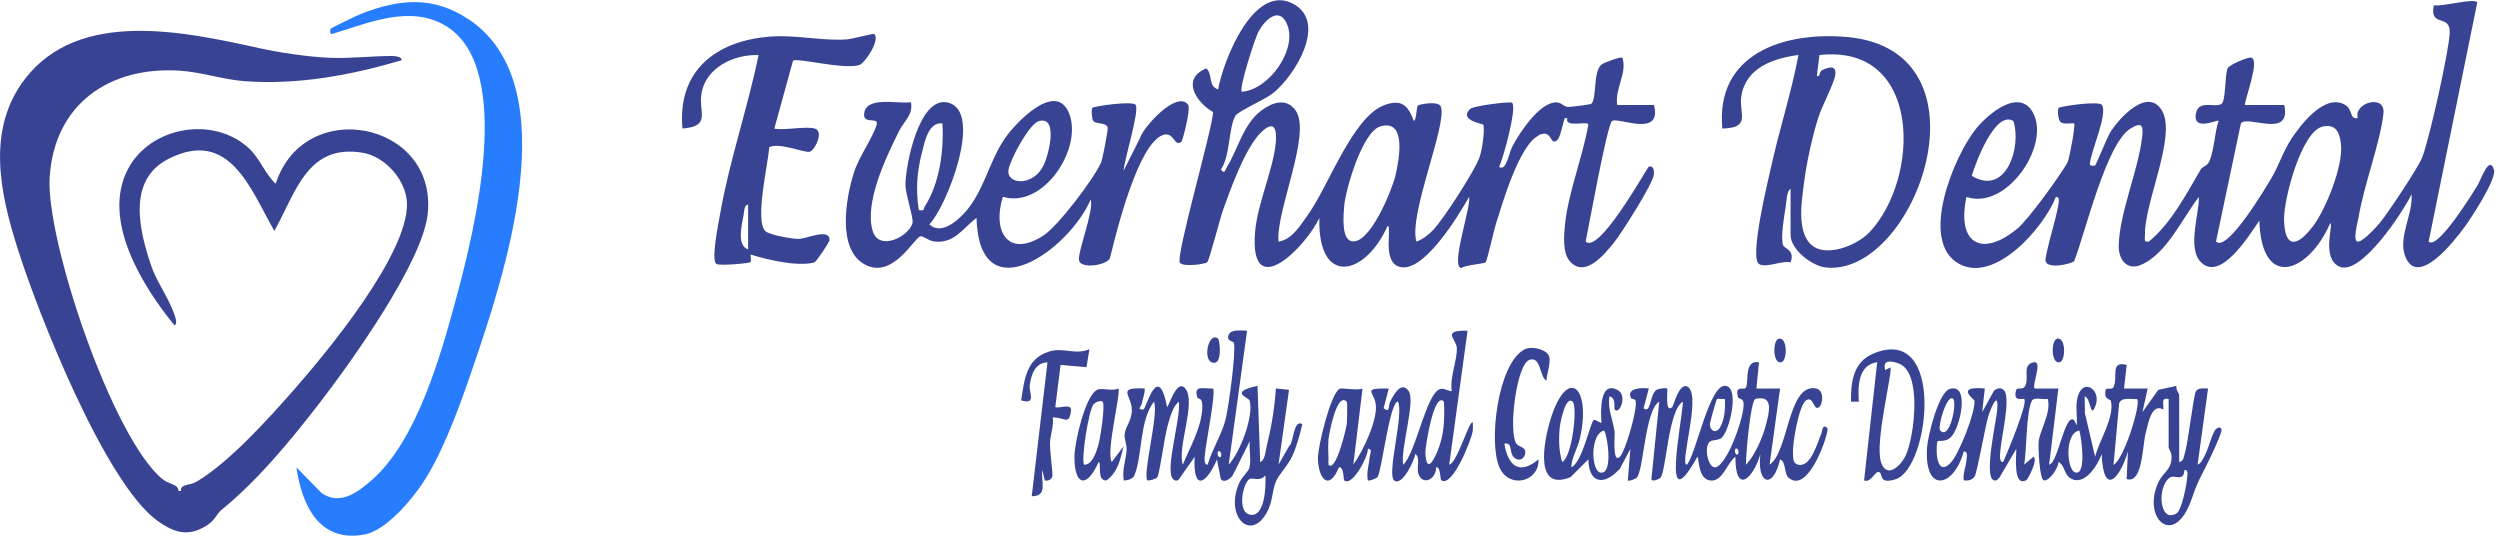
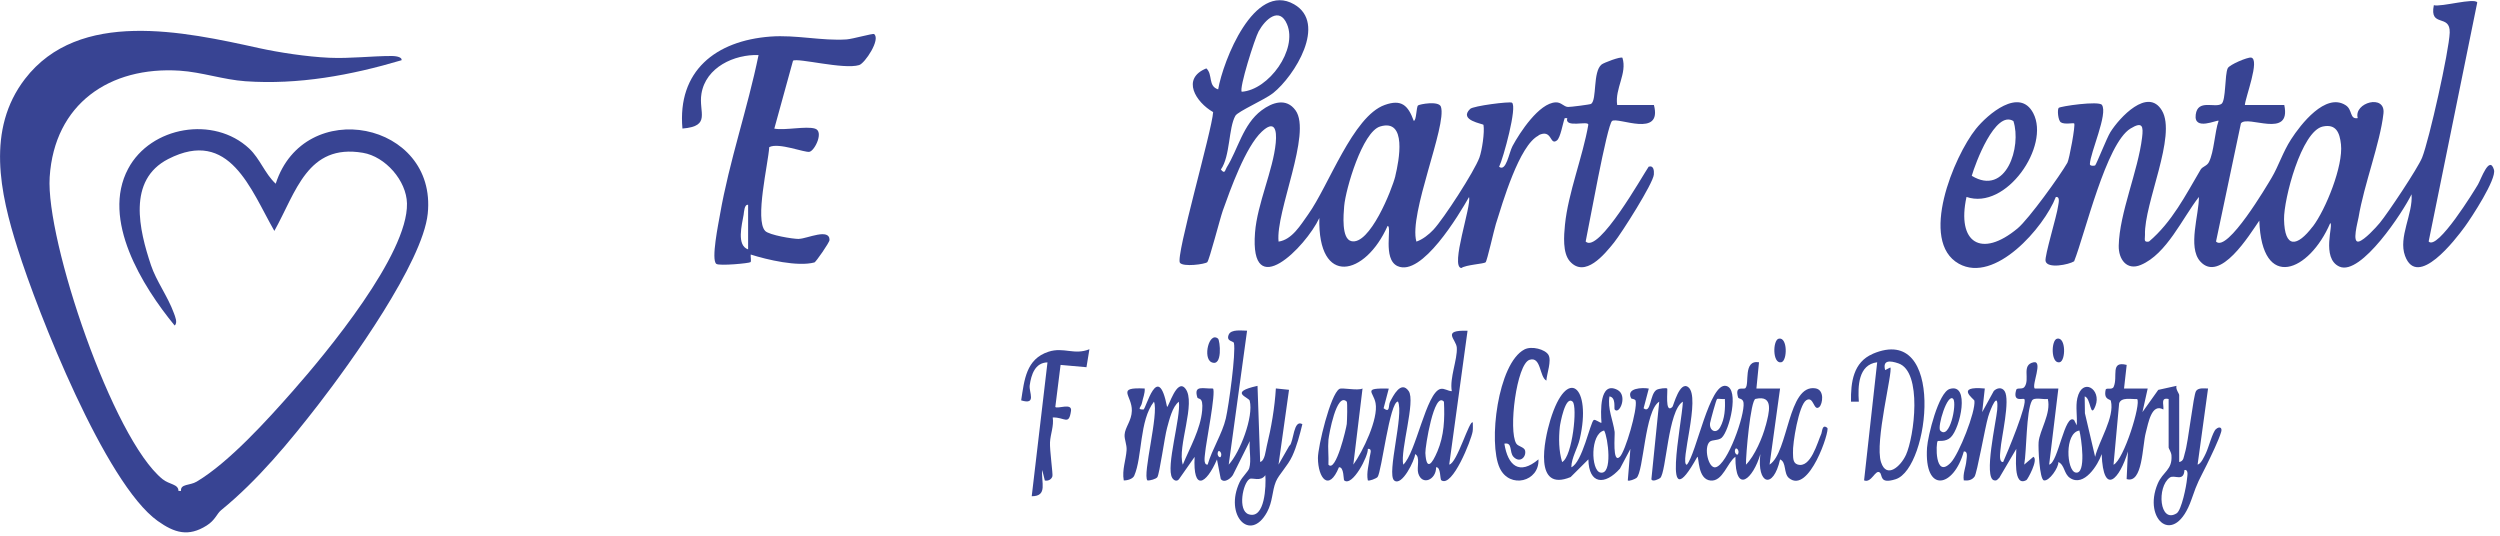
<svg xmlns="http://www.w3.org/2000/svg" width="308" height="66" viewBox="0 0 308 66" fill="none">
  <g clip-path="url(#clip0_74_9)">
    <path d="M307.256 20.912C306.696 19.059 305.657 22.097 305.286 22.729C304.879 23.42 300.285 30.928 299.21 29.751L305.199 0.298C304.836 -0.298 300.743 0.887 299.849 0.64C299.275 3.46 301.885 1.65 301.805 4.02C301.725 6.287 299.268 17.263 298.403 19.422C297.887 20.709 294.194 26.247 293.191 27.461C292.675 28.079 291.33 29.54 290.625 29.751C289.709 30.02 290.487 27.316 290.574 26.785C291.243 22.737 293.228 17.663 293.642 13.985C293.918 11.536 289.942 12.633 290.473 14.552C289.448 14.726 289.862 13.527 288.99 12.967C286.511 11.361 283.437 15.337 282.259 17.169C281.241 18.746 280.725 20.447 279.868 21.893C279.344 22.773 274.402 31.183 273.013 29.758L276.081 15.199C276.88 14.109 282.324 17.191 281.423 12.938H276.568C276.611 12.052 278.465 7.298 277.338 7.094C276.909 7.022 274.67 7.967 274.46 8.403C274.074 9.195 274.249 12.408 273.682 12.8C272.882 13.345 270.76 12.168 270.513 14.123C270.244 16.187 273.18 14.719 273.333 14.879C272.839 16.304 272.781 18.695 272.141 19.967C271.894 20.462 271.349 20.505 271.116 20.898C269.263 24.045 267.591 27.36 264.756 29.758C264.044 29.896 264.276 29.431 264.262 28.944C264.138 25.041 268.209 16.711 266.348 13.614C264.611 10.714 261.129 14.479 260.002 16.275C259.559 16.98 258.287 20.229 258.12 20.381C258.069 20.425 257.465 20.498 257.473 20.214C257.516 18.811 259.726 14.007 258.956 12.924C258.585 12.4 253.802 13.091 253.628 13.294C253.446 13.513 253.54 14.821 253.896 15.068C254.34 15.373 255.437 15.112 255.539 15.206C255.721 15.373 254.936 19.64 254.703 20.047C253.817 21.61 249.95 26.982 248.568 28.137C244.113 31.844 241.031 29.94 242.274 24.263C247.166 25.942 252.61 17.976 250.495 13.941C248.801 10.707 244.869 14.087 243.429 15.882C240.726 19.255 236.372 29.715 241.329 32.491C245.777 34.977 251.818 28.021 253.279 24.27C253.838 24.19 253.613 25.019 253.562 25.368C253.402 26.611 251.868 31.568 252.014 32.171C252.246 33.138 254.87 32.608 255.532 32.193C256.884 28.777 259.472 17.677 262.474 15.838C263.971 14.923 264.073 15.562 263.905 16.943C263.411 21.072 261.114 26.233 261.027 30.267C260.991 31.946 262.023 33.371 263.753 32.637C266.937 31.299 268.863 26.88 270.905 24.263C270.934 26.407 269.502 30.434 271.058 32.193C273.486 34.941 277.142 28.93 278.348 27.178C278.639 35.951 284.505 33.487 287.078 27.498C287.551 27.519 285.915 31.823 288.219 32.847C290.872 34.032 296.106 26.029 297.102 23.936C297.305 26.349 295.444 29.206 296.302 31.524C297.821 35.631 302.495 29.533 303.673 27.919C304.509 26.771 307.598 22.046 307.256 20.919V20.912ZM248.052 14.915C249.077 18.048 247.173 24.241 242.921 21.661C243.335 20.192 245.814 13.513 248.052 14.915ZM284.919 27.919C283.015 30.42 281.459 30.681 281.394 27.011C281.35 24.561 283.531 16.137 286.184 15.584C287.798 15.25 288.248 16.318 288.408 17.787C288.699 20.425 286.54 25.804 284.927 27.926L284.919 27.919Z" fill="#384493" />
    <path d="M189.546 16.66C191.262 15.824 190.906 17.99 191.807 17.307C192.258 16.965 192.534 15.177 192.774 14.552H193.086C192.73 15.838 195.703 14.814 195.681 15.366C194.998 19.313 193.195 23.769 192.803 27.694C192.672 29.031 192.498 31.161 193.406 32.193C195.26 34.294 197.666 31.357 198.858 29.867C199.766 28.741 203.684 22.577 203.757 21.494C203.786 21.058 203.757 20.345 203.117 20.534C202.412 21.552 196.946 31.299 195.354 29.758C195.732 27.992 197.993 15.344 198.611 14.901C199.337 14.385 204.833 17.045 203.764 12.938H199.236C198.93 10.91 200.493 9.042 199.883 7.116C199.65 6.942 197.593 7.727 197.317 7.945C196.212 8.832 196.764 12.284 196.023 12.8C195.907 12.88 193.45 13.193 193.181 13.178C192.643 13.149 192.352 12.582 191.669 12.611C189.612 12.684 187.228 16.347 186.341 17.997C185.905 18.811 185.563 21.203 184.691 20.549C185.207 19.495 186.966 13.084 186.268 12.648C185.999 12.48 181.514 13.04 181.122 13.418C179.646 14.843 182.736 15.235 182.765 15.388C182.925 16.253 182.583 18.55 182.263 19.415C181.645 21.108 177.873 26.938 176.594 28.304C176.048 28.886 175.263 29.511 174.5 29.765C173.526 26.371 178.28 15.475 177.524 13.156C177.27 12.386 174.893 12.837 174.704 12.989C174.478 13.171 174.515 14.886 174.173 14.886C173.475 12.975 172.661 12.19 170.597 12.931C166.665 14.334 163.692 22.904 161.148 26.444C160.239 27.708 159.185 29.533 157.52 29.765C157.128 26.116 161.642 16.42 159.614 13.6C158.48 12.023 156.757 12.597 155.42 13.6C153.13 15.315 152.512 18.419 151.131 20.621C150.928 20.948 150.92 21.523 150.412 20.883C151.575 19.24 151.342 15.759 152.2 14.261C152.52 13.716 155.834 12.277 156.844 11.47C159.483 9.369 163.532 2.878 159.432 0.531C154.504 -2.29 150.688 7.494 150.077 11.012C148.791 10.605 149.452 9.195 148.624 8.424C145.498 9.689 147.322 12.589 149.459 13.811C149.321 16.086 144.8 31.612 145.367 32.375C145.767 32.913 148.442 32.557 148.733 32.302C148.98 32.084 150.317 26.887 150.644 25.964C151.589 23.318 153.45 18.092 155.456 16.216C157.012 14.763 157.331 15.933 157.172 17.605C156.852 20.977 154.896 25.099 154.62 28.646C153.937 37.434 160.864 30.434 162.543 26.858C162.34 35.355 168.198 34.025 170.953 27.832C171.535 27.854 170.299 31.917 172.174 32.782C175.162 34.156 179.763 26.422 180.984 24.277C181.311 25.361 178.629 32.876 180.039 33.022C180.584 32.622 182.801 32.513 183.026 32.317C183.208 32.157 184.059 28.341 184.291 27.599C185.098 25.048 187.17 17.859 189.561 16.696L189.546 16.66ZM155.071 3.852C155.856 2.413 157.615 0.756 158.56 2.98C159.89 6.098 156.321 11.07 152.985 11.303C152.621 10.932 154.584 4.732 155.071 3.845V3.852ZM171.913 21.668C171.491 23.384 168.736 30.267 166.476 29.707C165.254 29.409 165.516 26.451 165.603 25.39C165.785 23.282 167.849 16.246 170.03 15.584C173.381 14.566 172.356 19.814 171.905 21.668H171.913Z" fill="#384493" />
-     <path d="M134.384 24.576C134.777 26.102 132.669 31.176 132.952 32.142C133.236 33.124 136.332 32.709 136.746 31.801C137.524 28.631 140.185 17.728 143.267 16.638C144.655 16.144 144.669 18.186 145.542 17.467C145.723 17.314 146.719 13.396 146.378 12.916C145.04 11.034 140.831 15.657 140.432 17.045L138.433 21.021C138.491 19.698 140.424 13.629 139.908 12.916C139.53 12.393 134.755 13.084 134.58 13.287C134.428 13.469 134.5 14.639 134.689 14.894C135.002 15.337 136.252 15.024 136.47 15.715C136.536 15.926 135.845 19.604 135.656 20.018C134.762 22.024 130.357 27.868 128.511 29.046C124.106 31.852 122.238 28.413 123.554 24.241C128.504 25.775 133.439 18.303 131.717 13.978C130.088 9.878 125.138 15.141 123.866 16.958C121.86 19.822 121.271 23.405 119.011 26.015C117.993 27.192 115.943 29.009 114.497 27.643C116.641 25.433 121.177 13.811 116.845 12.648C113.239 11.681 111.546 20.381 111.553 22.787C111.553 23.95 112.585 26.88 112.418 27.49C111.96 29.162 108.297 30.994 107.519 28.464C106.45 24.968 109.205 19.284 110.761 16.151C111.364 14.93 112.542 14.138 112.222 12.597C110.565 12.829 106.538 11.768 106.458 14.123C106.421 15.33 108.253 14.385 108.006 15.337C107.606 16.856 105.818 19.306 105.2 21.268C104.226 24.336 103.056 30.776 106.603 32.615C110.027 34.396 112.614 29.308 113.385 29.119C113.712 29.039 114.431 29.649 114.991 29.736C117.513 30.114 118.589 28.159 120.305 26.836C120.646 38.793 131.796 30.681 134.377 24.568L134.384 24.576ZM124.244 20.934C124.411 19.749 126.774 15.272 127.98 14.923C130.415 14.218 129.216 19.073 128.569 20.374C127.254 23.027 123.99 22.737 124.244 20.934ZM113.196 25.869C112.803 23.325 112.963 21.181 113.61 18.688C113.937 17.423 114.395 15.017 116.103 15.199C116.307 18.535 115.762 22.591 113.923 25.455C113.719 25.775 113.952 26.037 113.196 25.869Z" fill="#384493" />
-     <path d="M227.511 4.557C219.784 3.874 211.331 6.607 212.189 15.838C215.816 15.751 214.202 14 214.529 11.87C215.067 8.33 218.469 7.189 221.572 6.774C220.686 11.463 219.196 16.02 218.171 20.68C217.785 22.424 215.525 31.692 216.695 32.513C217.517 33.087 219.574 32.048 220.598 32.331C221.173 30.776 219.843 30.667 219.675 30.194C219.348 29.249 219.821 26.567 220.002 25.433C220.09 24.903 220.119 23.478 220.598 23.274V28.937C220.598 30.747 223.23 32.797 225.003 32.964C236.066 34.003 245.974 6.186 227.511 4.55V4.557ZM222.961 29.976C221.376 28.217 221.98 24.677 222.256 22.518C222.576 20.018 223.244 16.958 223.993 14.545C224.436 13.12 225.992 10.213 226.108 9.217C226.254 8.01 225.374 8.235 224.538 8.613C224.037 8.846 224.349 9.449 223.833 9.369L224.153 6.782C236.873 5.364 236.575 22.024 230.309 28.624C228.739 30.274 224.698 31.902 222.961 29.969V29.976Z" fill="#384493" />
    <path d="M98.462 29.438C97.677 29.453 94.77 28.959 94.275 28.457C92.967 27.105 94.646 20.163 94.77 18.128C95.918 17.518 99.167 18.84 99.734 18.702C100.396 18.543 101.529 16.187 100.41 15.846C99.312 15.504 96.703 16.093 95.395 15.846L97.699 7.48C98.28 7.102 103.95 8.599 105.847 8.017C106.552 7.807 108.529 4.841 107.686 4.194C107.548 4.092 105.026 4.805 104.306 4.856C101.246 5.059 98.077 4.267 94.9 4.507C88.191 5.015 83.438 8.722 84.077 15.838C87.675 15.54 86.04 13.84 86.418 11.55C86.948 8.286 90.459 6.68 93.454 6.782C92.102 13.389 89.856 19.8 88.7 26.451C88.526 27.476 87.573 32.041 88.257 32.513C88.635 32.782 92.305 32.44 92.465 32.295C92.582 32.193 92.451 31.604 92.487 31.357C94.53 32.011 98.295 32.884 100.345 32.331C100.505 32.288 102.191 29.882 102.198 29.569C102.213 28.057 99.407 29.409 98.455 29.424L98.462 29.438ZM92.167 30.725C90.721 30.231 91.397 27.723 91.615 26.451C91.673 26.102 91.695 25.164 92.167 25.23V30.732V30.725Z" fill="#384493" />
    <path d="M272.999 52.873C272.577 53.265 272.105 55.133 271.763 55.838C271.574 56.224 271.174 57.154 270.745 57.241L272.032 47.864C271.567 47.864 270.854 47.734 270.556 48.17C270.215 48.671 269.619 54.421 269.168 55.838C269.03 56.267 269.059 56.827 268.477 56.921V48.671C268.477 48.49 268.012 47.944 268.143 47.537L265.897 48.032L263.949 50.772L264.596 47.864H261.681L262.008 44.957C259.922 44.419 260.969 46.396 260.402 47.661C260.206 48.097 259.479 47.697 259.413 48.032C259.152 49.311 259.995 49.129 260.06 49.391C260.547 51.404 258.585 54.319 258.12 56.282L256.862 50.91L256.833 48.839C257.618 49.006 257.502 51.731 258.163 49.994C258.941 47.952 256.52 46.418 255.924 49.071C255.692 50.111 255.946 51.332 255.852 52.4L255.532 51.753C254.376 50.823 253.569 57.023 252.457 57.241L253.591 47.864H250.676C250.277 47.458 251.745 44.368 250.524 44.637C248.997 44.972 250.139 46.709 249.412 47.675C249.157 48.017 248.488 47.726 248.401 48.024C247.929 49.616 249.23 49.028 249.383 49.158C249.891 49.587 247.253 55.882 246.788 56.921C246.235 56.98 246.431 55.802 246.453 55.453C246.555 53.905 247.696 49.275 246.962 48.177C246.613 47.661 246.024 47.792 245.639 48.163L244.207 50.772L244.527 47.864C240.776 47.523 243.219 49.173 243.248 49.362C243.422 50.714 241.329 55.976 240.333 57.001C238.341 59.073 238.501 54.559 238.719 54.348C238.814 54.254 239.701 54.494 240.34 53.868C241.511 52.735 242.732 47.167 240.217 47.915C238.814 48.33 237.505 53.738 237.411 55.148C237.04 60.839 240.696 60.098 241.939 55.627C242.492 55.548 242.288 56.398 242.259 56.754C242.194 57.561 241.801 58.339 241.939 59.182C242.455 59.24 242.928 59.167 243.262 58.724C243.575 58.31 244.563 52.611 244.941 51.346C245.218 50.409 246.264 47.864 246.053 50.51C245.944 51.848 244.345 58.884 245.668 59.175C246.053 59.262 246.097 59.029 246.315 58.862L248.409 55.3C248.423 56.129 247.972 60.105 249.666 59.138C249.804 59.058 251.156 56.631 250.516 56.274L249.383 57.241C249.688 55.548 249.622 50.641 250.335 49.362C250.596 48.889 251.767 49.253 252.29 49.151C252.726 50.939 251.272 53.018 251.156 54.479C251.098 55.177 251.265 59.066 251.81 59.182C252.457 59.32 253.642 57.59 253.591 56.921C254.383 57.292 254.26 58.375 255.023 58.884C256.746 60.047 258.476 57.278 258.926 55.947C259.13 61.232 261.158 59.008 262.161 55.62L262.001 59.022C263.993 59.64 263.92 54.959 264.363 53.294C264.676 52.109 265.076 49.631 266.529 50.452C266.595 49.791 266.159 48.94 267.176 49.158V55.141C267.176 55.257 267.496 55.693 267.525 56.107C267.649 57.924 266.464 58.084 265.824 59.603C263.956 64.023 267.918 67.505 269.997 61.515C270.803 59.189 270.883 59.269 271.879 57.248C272.388 56.202 273.355 54.225 273.653 53.193C273.813 52.626 273.384 52.517 273.006 52.873H272.999ZM240.653 49.166C241.096 49.842 240.195 54.246 239.039 53.047C238.639 52.626 239.94 48.308 240.653 49.166ZM255.699 58.215C254.609 57.961 254.318 53.338 256.179 53.04C256.404 53.861 257.095 58.535 255.699 58.215ZM260.387 57.248L261.078 49.696C261.332 48.889 262.604 49.202 263.295 49.166C263.811 49.682 261.667 56.652 260.387 57.256V57.248ZM269.437 59.022C269.372 59.843 268.768 62.867 268.158 63.245C266.042 64.546 265.686 59.996 267.322 58.833C267.881 58.433 269.044 59.436 269.124 57.903C269.677 57.823 269.466 58.673 269.437 59.022Z" fill="#384493" />
    <path d="M224.393 53.425C223.913 54.472 223.084 57.764 221.442 57.219C220.838 57.016 220.926 56.289 220.896 55.795C220.831 54.646 221.609 49.892 222.532 49.311C223.47 48.715 223.433 50.787 224.153 50.125C224.538 49.776 224.829 48.032 223.659 47.843C220.25 47.305 220.359 55.722 218.011 57.241L219.305 47.864H216.39L216.71 44.63C214.704 44.31 215.576 47.305 215.031 47.821C214.798 48.039 213.7 47.428 214.129 48.948C214.195 49.187 214.733 49.028 214.805 49.631C214.98 51.136 212.843 57.234 211.367 57.568C210.466 57.772 209.863 55.075 210.648 54.414C210.946 54.159 211.723 54.283 212.109 53.934C213.068 53.062 214.318 47.915 212.661 47.545C210.619 47.087 208.99 55.933 207.82 57.256C206.868 57.234 209.586 48.919 207.994 47.697C206.933 46.883 206.17 50.002 206.039 50.132C205.065 51.077 205.509 47.974 205.392 47.864C205.291 47.763 204.382 47.864 204.098 48.024C203.226 48.541 203.437 51.041 202.492 50.3L203.132 47.872C202.354 47.726 200.268 47.785 200.966 49.086C200.995 49.144 201.453 49.137 201.511 49.376C201.758 50.452 200.231 55.627 199.57 56.274C198.618 57.205 198.974 53.571 198.923 53.207C198.72 51.731 198.036 50.387 198.283 48.839C199.134 48.955 198.814 50.321 198.93 50.459C199.519 51.143 200.573 48.693 199.25 48.024C197.041 46.905 197.2 50.75 197.302 52.073C197.215 52.189 196.532 51.608 196.343 51.746C195.921 52.059 194.933 56.994 193.588 57.568C193.602 56.398 194.351 55.271 194.627 54.079C196.125 47.625 193.065 44.979 191 51.746C190.23 54.283 188.936 60.665 193.501 58.775L195.689 56.594C195.739 59.684 197.717 59.822 199.577 57.736L200.864 55.308L200.544 59.189C200.668 59.327 201.445 59.022 201.613 58.884C202.507 58.164 202.616 50.561 204.418 49.486L203.452 59.029C203.539 59.429 204.396 59.015 204.535 58.891C205.291 58.222 205.487 50.539 207.333 49.486C207.202 52.255 204.585 64.437 209.114 56.274C209.339 56.282 209.121 59.058 210.749 59.204C212.254 59.342 212.806 56.965 213.802 56.274C213.78 61.021 215.99 58.986 216.877 55.947C216.426 59.654 218.447 60.381 219.305 56.602C220.111 56.921 219.719 58.339 220.402 58.898C222.881 60.934 225.461 53.004 225.127 52.72C224.48 52.175 224.494 53.2 224.393 53.425ZM210.698 52.059C210.757 51.724 211.425 49.253 211.542 49.158C211.629 49.086 212.239 49.202 212.501 49.158C212.567 50.3 212.494 51.608 211.927 52.626C211.411 53.563 210.517 53.011 210.691 52.059H210.698ZM192.454 56.921C192.04 55.54 192.018 54.036 192.17 52.596C192.207 52.226 192.846 48.65 193.748 49.486C194.366 50.06 193.733 56.224 192.461 56.921H192.454ZM197.15 58.215C196.001 57.946 195.892 53.432 197.629 53.04C198.102 53.847 198.727 58.586 197.15 58.215ZM214.122 55.955C214.013 56.173 213.57 55.766 213.802 55.308C213.911 55.09 214.355 55.497 214.122 55.955ZM217.538 52.407C217.168 53.868 216.172 56.187 215.103 57.248C215.074 56.1 215.67 49.282 216.281 49.144C218.621 48.613 217.924 50.917 217.546 52.407H217.538Z" fill="#384493" />
    <path d="M158.865 54.879L157.513 57.241L158.807 48.024L157.186 47.857C157.048 50.205 156.619 52.698 156.059 54.981C155.929 55.504 155.841 56.761 155.253 56.914L154.926 47.537C151.298 48.337 153.85 48.919 153.966 49.376C154.46 51.332 152.781 55.729 151.378 57.241L153.639 40.741C152.992 40.741 151.676 40.53 151.378 41.228C151.022 42.071 151.967 42.006 152.018 42.253C152.28 43.503 151.378 50.016 151.022 51.55C150.586 53.432 149.321 55.359 148.783 57.241C148.209 57.299 148.442 56.151 148.471 55.795C148.558 54.646 149.837 48.257 149.438 47.864C148.246 47.915 147.046 47.392 147.504 48.94C147.606 49.297 148.267 48.744 148.107 50.561C147.897 52.902 146.603 55.119 145.723 57.248C145.004 55.053 147.41 49.587 146.036 47.872C144.982 46.556 143.993 50.14 143.783 50.132C142.656 44.325 141.18 50.452 140.868 50.452C139.996 50.452 140.592 50.191 140.693 49.631C140.802 49.042 141.071 48.482 141.028 47.864C137.408 47.69 139.487 48.664 139.443 50.612C139.414 51.848 138.6 52.64 138.549 53.563C138.513 54.13 138.84 54.784 138.796 55.46C138.716 56.681 138.215 57.888 138.447 59.182C138.862 59.211 139.559 59.008 139.734 58.615C140.752 56.311 140.352 51.797 142.169 49.486C142.794 50.925 140.73 58.499 141.362 59.189C141.667 59.226 142.423 59.015 142.583 58.789C142.859 58.39 143.477 53.818 143.783 52.72C144.059 51.739 144.422 50.096 145.236 49.493C145.513 51.39 143.586 57.561 144.422 58.884C144.611 59.182 144.967 59.371 145.244 59.044L147.177 56.289C146.959 60.563 148.587 59.705 149.932 56.609L150.397 59.008C150.84 59.633 151.807 58.84 151.982 58.339L153.973 54.348C153.864 55.373 154.191 56.711 153.908 57.677C153.792 58.084 153.028 58.753 152.723 59.4C150.804 63.463 154.01 66.901 156.096 63.1C156.815 61.784 156.706 60.512 157.186 59.342C157.557 58.441 158.633 57.43 159.207 56.187C159.752 55.01 160.144 53.527 160.45 52.255C159.352 51.623 159.396 54.37 158.887 54.901L158.865 54.879ZM150.397 56.274C150.288 56.492 149.845 56.086 150.077 55.627C150.186 55.41 150.63 55.816 150.397 56.274ZM153.842 63.361C152.447 62.911 153.116 59.495 153.952 59.008C154.293 58.804 155.311 59.393 155.892 58.542C155.987 59.836 155.856 64.008 153.842 63.361Z" fill="#384493" />
    <path d="M178.542 57.248L180.802 40.748C177.524 40.647 179.414 41.795 179.479 42.835C179.566 44.303 178.571 46.571 178.861 48.192C178.396 48.192 177.946 47.806 177.473 47.915C175.714 48.33 174.442 55.838 172.879 57.248C172.487 55.446 174.427 49.42 173.548 48.177C172.596 46.825 171.636 48.773 171.258 49.5C171.011 49.987 171.295 50.925 170.459 50.3L171.098 47.872C167.82 47.806 169.194 48.213 169.47 49.66C169.841 51.593 167.9 55.627 166.73 57.241L167.864 47.864C167.239 48.17 165.349 47.719 165.014 47.915C163.91 48.555 162.361 55.032 162.369 56.434C162.383 58.898 163.706 60.636 164.956 57.568C165.596 57.496 165.501 59.102 165.603 59.182C166.599 60.018 168.598 56.18 168.518 55.3C169.129 55.235 168.78 55.976 168.743 56.333C168.656 57.248 168.329 58.186 168.511 59.175C168.642 59.313 169.572 58.949 169.717 58.768C170.219 58.128 171.207 49.442 172.232 49.471C172.981 51.034 170.829 58.368 171.753 59.182C172.698 60.018 174.333 56.638 174.34 55.947C175.016 56.253 174.515 57.583 174.726 58.302C175.191 59.887 176.95 59.109 176.928 57.561C177.538 57.532 177.379 59.044 177.575 59.175C178.941 60.105 181.26 54.203 181.427 53.171C181.485 52.807 181.449 52.429 181.449 52.059C181.078 51.55 179.494 57.139 178.542 57.234V57.248ZM165.923 52.233C165.872 52.713 164.578 58.295 163.663 57.248C163.713 56.238 163.575 55.191 163.663 54.181C163.721 53.563 164.666 48.221 165.923 49.486C166.018 49.58 165.967 51.797 165.923 52.233ZM177.081 55.627C176.47 57.081 175.729 58.135 175.605 55.802C175.569 55.133 176.674 48.097 177.895 49.493C177.996 51.637 177.924 53.636 177.081 55.635V55.627Z" fill="#384493" />
-     <path d="M230.724 43.598C228.318 44.623 228.005 47.101 228.042 49.486H229.008C228.877 47.588 228.936 44.928 231.269 44.63L229.655 59.182C230.571 59.567 231.051 57.772 231.589 58.215C231.959 58.52 231.516 59.691 233.551 59.037C237.753 57.692 239.737 39.731 230.724 43.59V43.598ZM234.794 56.078C234.184 57.416 232.425 59.058 231.741 56.936C230.935 54.45 233.224 45.757 232.89 45.27L232.25 45.597C231.923 44.346 232.824 44.405 233.886 44.768C236.859 45.778 235.848 53.788 234.801 56.078H234.794Z" fill="#384493" />
+     <path d="M230.724 43.598C228.318 44.623 228.005 47.101 228.042 49.486H229.008C228.877 47.588 228.936 44.928 231.269 44.63L229.655 59.182C230.571 59.567 231.051 57.772 231.589 58.215C231.959 58.52 231.516 59.691 233.551 59.037C237.753 57.692 239.737 39.731 230.724 43.59V43.598ZM234.794 56.078C234.184 57.416 232.425 59.058 231.741 56.936C230.935 54.45 233.224 45.757 232.89 45.27L232.25 45.597C231.923 44.346 232.824 44.405 233.886 44.768C236.859 45.778 235.848 53.788 234.801 56.078H234.794" fill="#384493" />
    <path d="M130.016 50.132L130.663 44.957L133.853 45.24L134.217 43.024C132.349 43.787 131.062 42.725 129.187 43.329C126.396 44.23 126.2 46.825 125.807 49.325C127.755 49.929 126.737 48.308 126.861 47.472C127.043 46.171 127.508 44.681 129.049 44.645L127.108 61.137C129.129 61.145 128.242 59.386 128.402 57.903L128.722 59.197C129.129 59.284 129.55 59.073 129.659 58.666C129.732 58.397 129.311 55.438 129.361 54.494C129.412 53.469 129.856 52.487 129.696 51.434C131.171 51.375 131.687 52.487 131.949 50.612C132.094 49.594 130.285 50.416 130.016 50.14V50.132Z" fill="#384493" />
    <path d="M185.338 54.661C186.385 54.457 185.912 55.693 186.464 56.282C187.257 57.11 188.071 56.282 187.889 55.504C187.787 55.075 187.024 55.002 186.806 54.646C185.81 53.069 186.842 44.819 188.449 44.325C189.881 43.881 189.648 46.433 190.513 46.891C190.557 46.062 191.189 44.434 190.768 43.721C190.368 43.038 188.703 42.587 187.809 43.053C184.531 44.761 183.324 54.566 184.764 57.656C185.985 60.279 189.677 59.342 189.539 56.594C187.177 58.586 185.767 57.372 185.338 54.654V54.661Z" fill="#384493" />
-     <path d="M136.972 56.921C136.216 55.708 138.157 48.257 137.779 47.864C137.037 48.228 135.765 47.763 135.205 48.01C133.679 48.686 132.385 54.603 132.371 56.202C132.342 59.843 133.868 60.25 135.351 56.921C135.743 56.936 135.067 59.298 136.318 59.189C137.771 58.121 137.997 56.602 138.425 54.988L136.972 56.921ZM135.293 54.922C135.053 55.693 134.566 57.292 133.577 57.248C133.148 56.761 134.122 50.539 134.718 49.82C135.009 49.471 135.678 49.325 135.838 49.486C136.201 49.849 135.554 54.079 135.293 54.915V54.922Z" fill="#384493" />
    <path d="M150.063 41.722C148.951 40.799 148.158 44.143 149.263 44.63C150.659 45.24 150.303 41.926 150.063 41.722Z" fill="#384493" />
    <path d="M253.751 44.63C254.507 44.47 254.543 41.49 253.439 41.722C252.683 41.882 252.646 44.863 253.751 44.63Z" fill="#384493" />
    <path d="M219.457 44.63C220.213 44.47 220.25 41.49 219.145 41.722C218.389 41.882 218.352 44.863 219.457 44.63Z" fill="#384493" />
    <path d="M31.902 5.924C34.308 6.455 37.797 6.993 40.559 7.116C43.14 7.232 45.735 6.898 48.286 6.898C48.555 6.898 49.565 6.963 49.471 7.421C43.249 9.268 36.765 10.467 30.231 10.009C27.527 9.82 24.837 8.882 22.155 8.708C13.498 8.148 6.702 12.807 6.12 21.813C5.619 29.584 13.89 54.087 20.033 59.037C20.869 59.713 21.981 59.625 21.988 60.483H22.3C22.213 59.589 23.384 59.843 24.234 59.335C28.203 56.972 32.964 51.71 36.06 48.192C40.247 43.445 50.27 31.35 50.14 25.07C50.081 22.25 47.472 19.291 44.717 18.826C37.87 17.663 36.474 23.667 33.8 28.45C30.87 23.333 28.29 15.722 20.73 19.589C15.65 22.191 17.154 28.341 18.601 32.673C19.255 34.628 20.665 36.504 21.421 38.575C21.566 38.975 21.922 39.774 21.515 40.102C17.525 35.246 12.451 27.047 15.788 20.788C18.572 15.555 26.356 14.232 30.703 18.303C32.033 19.553 32.637 21.406 33.967 22.635C37.485 11.739 53.868 14.995 52.698 26.32C52.08 32.339 43.147 44.768 39.273 49.776C35.653 54.457 31.742 59.189 27.243 62.853C26.712 63.282 26.531 64.074 25.455 64.75C23.209 66.167 21.501 65.658 19.429 64.183C12.96 59.567 4.667 38.546 2.181 30.645C-0.015 23.754 -1.701 15.933 3.075 9.726C9.74 1.054 22.671 3.889 31.902 5.924Z" fill="#384493" />
-     <path d="M57.75 2.384C70.012 10.598 62.097 34.047 58.201 45.451C56.761 49.674 54.901 54.843 52.633 58.644C51.215 61.021 47.77 65.295 44.95 65.84C39.353 66.93 37.187 62.257 36.518 57.575L39.636 60.759C41.882 62.271 43.99 60.716 45.742 59.197C51.419 54.283 54.37 43.547 56.289 36.424C58.419 28.515 63.398 8.548 55.061 3.278C50.627 0.472 45.357 2.857 40.872 4.194C40.603 4.238 40.69 3.598 40.719 3.562C40.858 3.402 44.019 1.883 44.514 1.694C49.253 -0.153 53.396 -0.516 57.736 2.391L57.75 2.384Z" fill="#277DFE" />
  </g>
  <defs>
    <clipPath id="clip0_74_9">
      <rect width="307.285" height="66" fill="white" />
    </clipPath>
  </defs>
</svg>